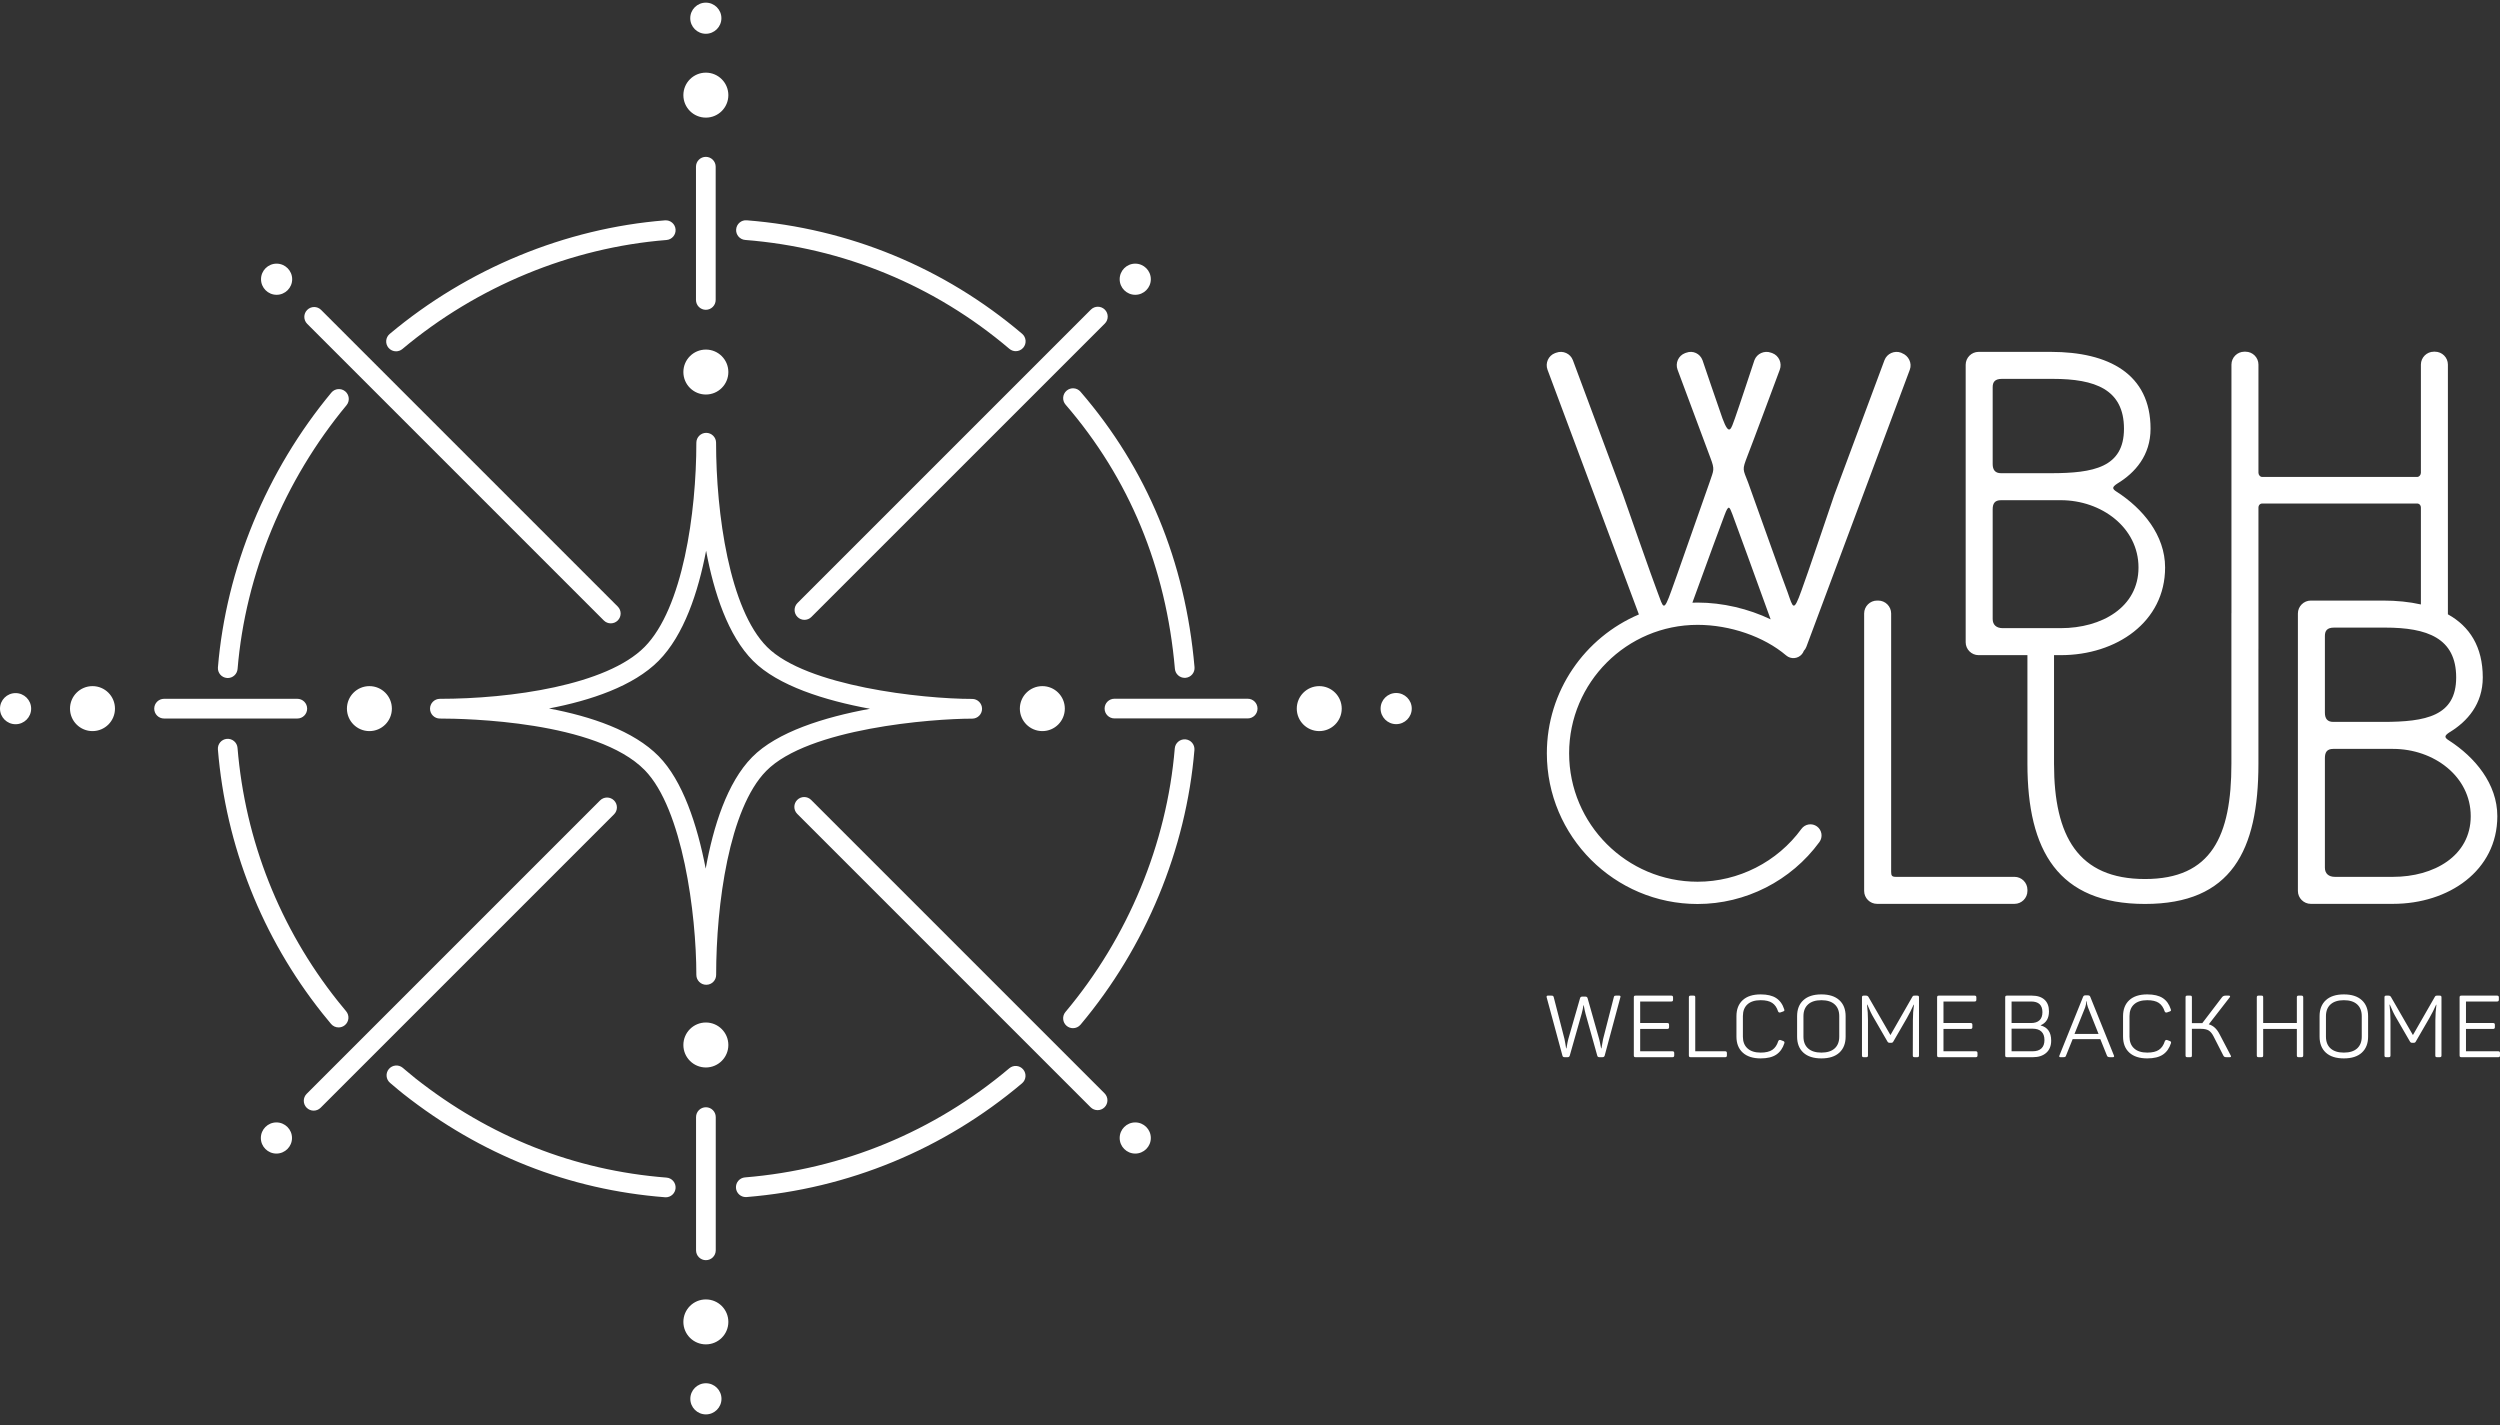
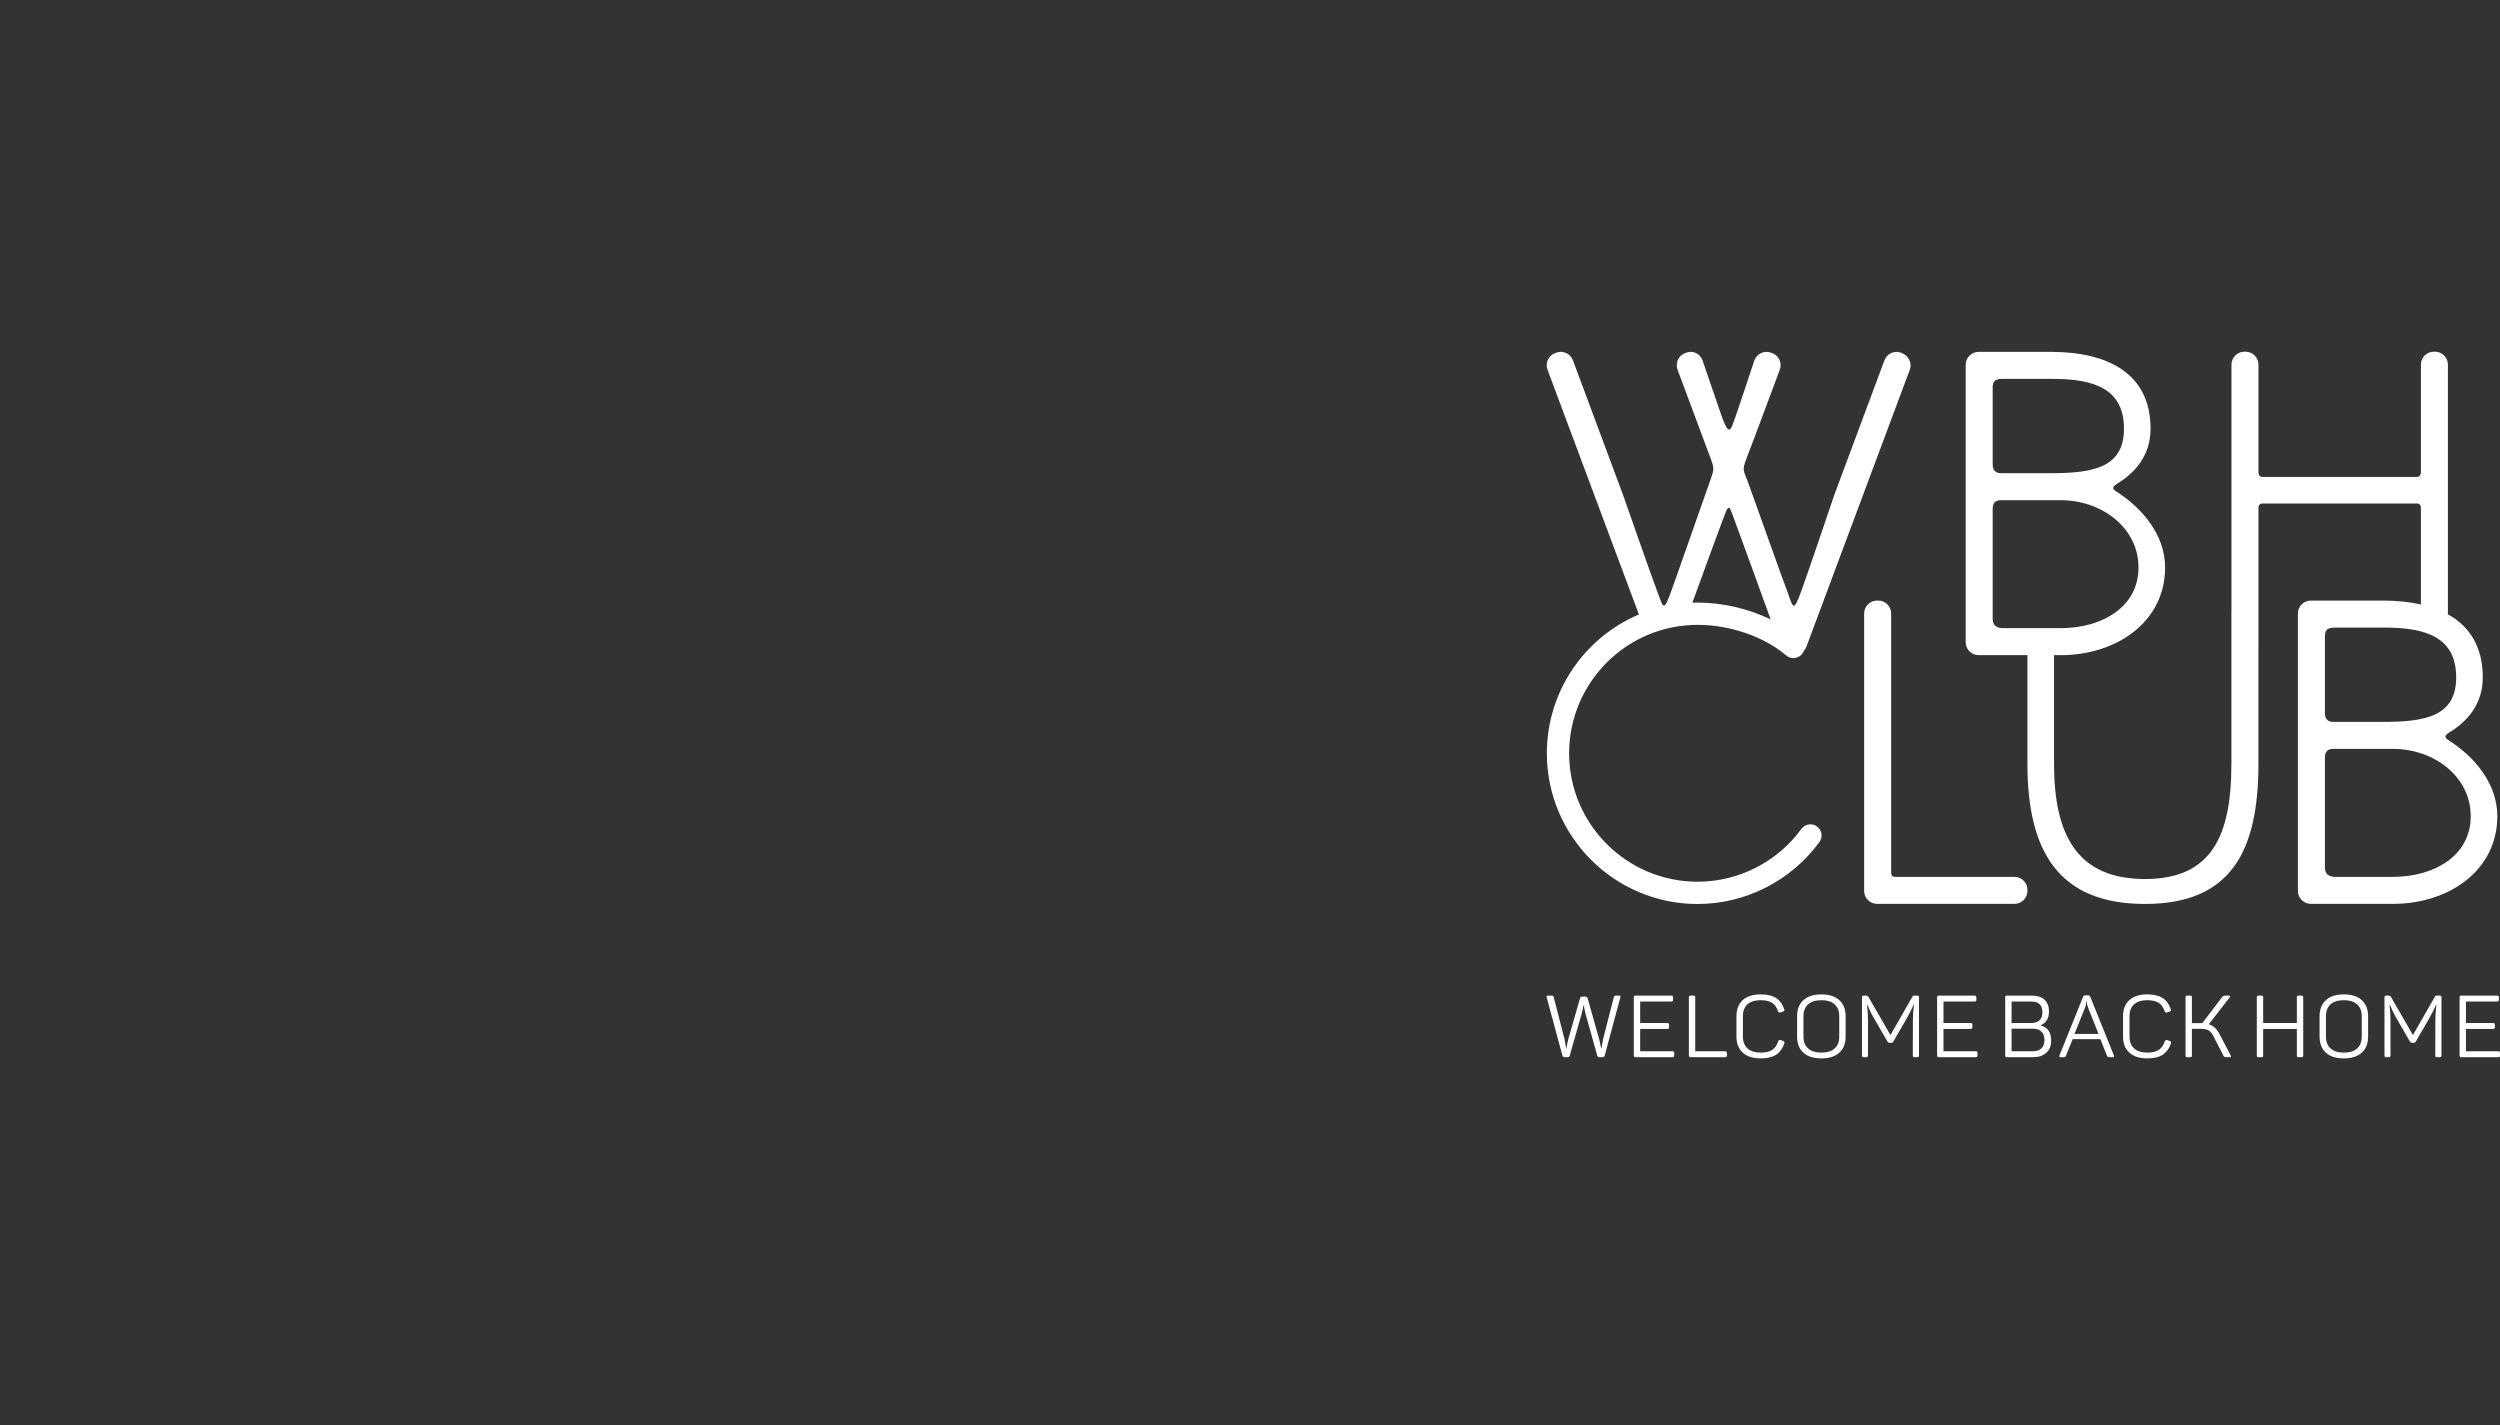
<svg xmlns="http://www.w3.org/2000/svg" width="100" height="57" viewBox="0 0 100 57" fill="none">
  <rect x="0" y="0" width="100" height="57" fill="#333333" stroke="none" />
-   <path d="M24.153 24.819C24.23 24.896 24.331 24.934 24.431 24.934C24.532 24.934 24.633 24.896 24.71 24.819C24.864 24.665 24.864 24.415 24.71 24.262L12.845 12.397C12.691 12.242 12.442 12.242 12.288 12.397C12.134 12.55 12.134 12.8 12.288 12.954L24.153 24.819ZM11.064 11.792C11.408 11.792 11.687 11.513 11.687 11.169C11.687 10.825 11.408 10.546 11.064 10.546C10.72 10.546 10.441 10.825 10.441 11.169C10.441 11.513 10.72 11.792 11.064 11.792ZM29.808 9.598C33.729 9.907 37.383 11.412 40.375 13.953C40.45 14.016 40.54 14.047 40.63 14.047C40.742 14.047 40.853 14 40.931 13.908C41.072 13.742 41.051 13.493 40.886 13.352C37.766 10.704 33.957 9.134 29.87 8.812C29.652 8.793 29.463 8.957 29.446 9.174C29.429 9.391 29.591 9.581 29.808 9.598ZM15.842 14.053C15.931 14.053 16.021 14.023 16.095 13.961C19.085 11.453 22.838 9.904 26.661 9.6C26.878 9.582 27.04 9.392 27.023 9.175C27.006 8.958 26.816 8.797 26.599 8.814C22.613 9.131 18.703 10.745 15.588 13.357C15.421 13.497 15.4 13.746 15.54 13.912C15.618 14.005 15.729 14.053 15.842 14.053ZM28.235 15.781C28.731 15.781 29.134 15.379 29.134 14.882C29.134 14.385 28.731 13.983 28.235 13.983C27.738 13.983 27.335 14.385 27.335 14.882C27.335 15.379 27.738 15.781 28.235 15.781ZM28.233 1.351C28.577 1.351 28.856 1.073 28.856 0.728C28.856 0.384 28.577 0.106 28.233 0.106C27.889 0.106 27.61 0.384 27.61 0.728C27.61 1.073 27.889 1.351 28.233 1.351ZM28.235 4.705C28.731 4.705 29.134 4.303 29.134 3.806C29.134 3.309 28.731 2.906 28.235 2.906C27.738 2.906 27.335 3.309 27.335 3.806C27.335 4.303 27.738 4.705 28.235 4.705ZM27.839 6.668V11.997C27.839 12.215 28.015 12.392 28.233 12.392C28.451 12.392 28.627 12.215 28.627 11.997V6.668C28.627 6.451 28.451 6.274 28.233 6.274C28.015 6.274 27.839 6.451 27.839 6.668ZM9.077 27.119C9.088 27.121 9.099 27.121 9.11 27.121C9.313 27.121 9.485 26.965 9.503 26.759C9.818 22.964 11.366 19.217 13.861 16.209C14 16.041 13.976 15.793 13.809 15.654C13.641 15.515 13.393 15.538 13.254 15.705C10.656 18.837 9.046 22.739 8.717 26.694C8.699 26.911 8.86 27.102 9.077 27.119ZM49.907 27.949H44.578C44.361 27.949 44.184 28.125 44.184 28.343C44.184 28.561 44.361 28.737 44.578 28.737H49.907C50.125 28.737 50.301 28.561 50.301 28.343C50.301 28.125 50.125 27.949 49.907 27.949ZM52.77 27.445C52.273 27.445 51.871 27.848 51.871 28.345C51.871 28.841 52.273 29.244 52.77 29.244C53.267 29.244 53.669 28.841 53.669 28.345C53.669 27.848 53.267 27.445 52.77 27.445ZM55.847 27.72C55.503 27.72 55.224 27.999 55.224 28.343C55.224 28.687 55.503 28.966 55.847 28.966C56.191 28.966 56.47 28.687 56.47 28.343C56.47 27.999 56.191 27.72 55.847 27.72ZM47.417 29.574C47.202 29.557 47.01 29.717 46.991 29.934C46.673 33.756 45.12 37.501 42.618 40.479C42.478 40.646 42.5 40.895 42.666 41.035C42.74 41.097 42.83 41.127 42.92 41.127C43.032 41.127 43.144 41.079 43.222 40.986C45.827 37.884 47.445 33.982 47.777 30C47.795 29.782 47.634 29.592 47.417 29.574ZM46.033 45.52C46.033 45.176 45.754 44.897 45.41 44.897C45.066 44.897 44.787 45.176 44.787 45.52C44.787 45.864 45.066 46.143 45.41 46.143C45.754 46.143 46.033 45.864 46.033 45.52ZM0.623 27.724C0.279 27.724 0 28.002 0 28.346C0 28.69 0.279 28.969 0.623 28.969C0.967 28.969 1.246 28.69 1.246 28.346C1.246 28.002 0.967 27.724 0.623 27.724ZM3.7 27.445C3.203 27.445 2.8 27.848 2.8 28.345C2.8 28.841 3.203 29.244 3.7 29.244C4.197 29.244 4.599 28.841 4.599 28.345C4.599 27.848 4.197 27.445 3.7 27.445ZM12.286 28.346C12.286 28.129 12.11 27.952 11.892 27.952H6.563C6.345 27.952 6.169 28.129 6.169 28.346C6.169 28.564 6.345 28.741 6.563 28.741H11.892C12.11 28.741 12.286 28.564 12.286 28.346ZM13.242 40.957C13.32 41.05 13.431 41.097 13.544 41.097C13.633 41.097 13.723 41.067 13.797 41.005C13.964 40.865 13.985 40.616 13.845 40.45C13.731 40.314 13.619 40.177 13.509 40.039C11.192 37.122 9.806 33.621 9.501 29.915C9.484 29.698 9.292 29.536 9.076 29.554C8.859 29.572 8.698 29.762 8.716 29.979C9.034 33.841 10.478 37.489 12.892 40.529C13.007 40.673 13.123 40.816 13.242 40.957ZM26.63 47.892C26.834 47.892 27.007 47.735 27.023 47.528C27.04 47.311 26.878 47.121 26.66 47.104C22.974 46.816 19.595 45.48 16.616 43.133C16.504 43.045 16.364 42.926 16.239 42.821L16.11 42.712C15.944 42.572 15.695 42.594 15.555 42.76C15.415 42.927 15.437 43.176 15.604 43.316L15.73 43.422C15.862 43.534 16.01 43.66 16.128 43.752C19.232 46.198 22.755 47.59 26.599 47.89C26.61 47.891 26.62 47.892 26.63 47.892ZM27.613 55.953C27.613 56.297 27.892 56.576 28.236 56.576C28.58 56.576 28.859 56.297 28.859 55.953C28.859 55.609 28.58 55.33 28.236 55.33C27.892 55.33 27.613 55.609 27.613 55.953ZM28.228 34.745C27.888 32.98 27.305 31.227 26.353 30.255C25.348 29.227 23.635 28.655 21.959 28.339C23.621 28.02 25.338 27.449 26.345 26.432C27.359 25.407 27.927 23.686 28.244 22.03C28.556 23.7 29.119 25.43 30.126 26.437C31.12 27.431 32.989 28.018 34.8 28.351C32.969 28.686 31.077 29.278 30.085 30.286C29.084 31.302 28.532 33.059 28.228 34.745ZM38.888 28.746C39.105 28.746 39.282 28.57 39.282 28.352C39.282 28.134 39.105 27.957 38.888 27.957C36.889 27.957 32.253 27.45 30.684 25.88C29.177 24.373 28.643 20.537 28.643 17.709C28.643 17.491 28.466 17.314 28.248 17.314C28.031 17.314 27.854 17.491 27.854 17.709C27.854 20.511 27.312 24.332 25.784 25.877C24.269 27.41 20.426 27.953 17.595 27.953C17.378 27.953 17.201 28.13 17.201 28.348C17.201 28.566 17.378 28.742 17.595 28.742C18.627 28.742 23.868 28.841 25.79 30.806C27.304 32.355 27.854 36.553 27.854 38.996C27.854 39.214 28.031 39.391 28.248 39.391H28.252C28.47 39.391 28.646 39.214 28.646 38.996C28.646 36.17 29.17 32.339 30.647 30.839C32.328 29.13 37.284 28.746 38.888 28.746ZM29.134 52.876C29.134 52.379 28.731 51.977 28.235 51.977C27.738 51.977 27.335 52.379 27.335 52.876C27.335 53.373 27.738 53.775 28.235 53.775C28.731 53.775 29.134 53.373 29.134 52.876ZM28.63 50.013V44.684C28.63 44.466 28.454 44.29 28.236 44.29C28.018 44.29 27.842 44.466 27.842 44.684V50.013C27.842 50.231 28.018 50.407 28.236 50.407C28.454 50.407 28.63 50.231 28.63 50.013ZM11.68 45.52C11.68 45.176 11.401 44.897 11.057 44.897C10.713 44.897 10.434 45.176 10.434 45.52C10.434 45.864 10.713 46.143 11.057 46.143C11.401 46.143 11.68 45.864 11.68 45.52ZM31.899 24.678C31.976 24.756 32.077 24.794 32.178 24.794C32.279 24.794 32.38 24.756 32.456 24.678L44.193 12.943C44.347 12.789 44.347 12.539 44.193 12.385C44.039 12.231 43.789 12.231 43.635 12.385L31.899 24.121C31.745 24.275 31.745 24.525 31.899 24.678ZM28.235 40.9C27.738 40.9 27.335 41.303 27.335 41.8C27.335 42.296 27.738 42.699 28.235 42.699C28.731 42.699 29.134 42.296 29.134 41.8C29.134 41.303 28.731 40.9 28.235 40.9ZM15.675 28.345C15.675 27.848 15.273 27.445 14.776 27.445C14.28 27.445 13.877 27.848 13.877 28.345C13.877 28.841 14.28 29.244 14.776 29.244C15.273 29.244 15.675 28.841 15.675 28.345ZM43.904 44.406C44.004 44.406 44.105 44.368 44.182 44.291C44.336 44.137 44.336 43.887 44.182 43.733L32.446 31.997C32.292 31.843 32.043 31.843 31.889 31.997C31.735 32.151 31.735 32.401 31.889 32.555L43.625 44.291C43.702 44.368 43.803 44.406 43.904 44.406ZM41.694 27.445C41.197 27.445 40.794 27.848 40.794 28.345C40.794 28.841 41.197 29.244 41.694 29.244C42.191 29.244 42.593 28.841 42.593 28.345C42.593 27.848 42.191 27.445 41.694 27.445ZM45.41 11.792C45.754 11.792 46.033 11.513 46.033 11.169C46.033 10.825 45.754 10.546 45.41 10.546C45.066 10.546 44.787 10.825 44.787 11.169C44.787 11.513 45.066 11.792 45.41 11.792ZM46.996 26.754C47.014 26.959 47.186 27.114 47.388 27.114C47.4 27.114 47.411 27.113 47.423 27.113C47.64 27.094 47.8 26.903 47.781 26.686C47.413 22.457 45.879 18.751 43.219 15.668C43.077 15.504 42.828 15.485 42.663 15.628C42.498 15.77 42.48 16.019 42.622 16.184C45.171 19.138 46.643 22.694 46.996 26.754ZM29.831 47.883C29.842 47.883 29.853 47.883 29.864 47.882C33.94 47.549 37.749 45.976 40.881 43.333C41.047 43.193 41.068 42.944 40.928 42.778C40.787 42.611 40.539 42.59 40.372 42.731C37.367 45.267 33.711 46.777 29.799 47.096C29.582 47.114 29.421 47.304 29.439 47.522C29.456 47.727 29.628 47.883 29.831 47.883ZM12.267 44.31C12.344 44.387 12.445 44.426 12.546 44.426C12.647 44.426 12.748 44.387 12.825 44.31L24.561 32.574C24.715 32.421 24.715 32.171 24.561 32.017C24.407 31.863 24.157 31.863 24.003 32.017L12.267 43.753C12.113 43.907 12.113 44.157 12.267 44.31Z" fill="white" />
  <path d="M67.903 24.103C67.834 24.103 67.764 24.106 67.695 24.108C68.233 22.632 68.921 20.746 68.981 20.606C69.147 20.158 69.18 20.274 69.296 20.573C69.366 20.747 70.282 23.273 70.826 24.774C69.939 24.349 68.904 24.103 67.903 24.103ZM76.077 14.125L76.044 14.108C75.778 14.009 75.479 14.142 75.379 14.407L73.368 19.808C73.368 19.808 72.205 23.248 72.055 23.631C71.74 24.512 71.723 24.312 71.507 23.697C71.374 23.365 70.376 20.556 69.928 19.31C69.712 18.745 69.679 18.811 69.895 18.246C70.011 17.964 71.191 14.79 71.191 14.79C71.291 14.524 71.158 14.225 70.892 14.125L70.842 14.108C70.576 14.009 70.277 14.142 70.177 14.407C70.177 14.407 69.529 16.369 69.397 16.734C69.247 17.133 69.18 17.499 68.898 16.734C68.748 16.319 68.1 14.407 68.1 14.407C68 14.142 67.718 14.009 67.452 14.108L67.402 14.125C67.136 14.225 67.003 14.524 67.103 14.79C67.103 14.79 68.299 17.997 68.416 18.313C68.599 18.795 68.549 18.795 68.383 19.293C67.951 20.506 66.97 23.331 66.854 23.631C66.538 24.512 66.538 24.312 66.305 23.697C66.139 23.282 64.926 19.808 64.926 19.808L62.915 14.407C62.816 14.142 62.517 14.009 62.251 14.108L62.201 14.125C61.935 14.225 61.802 14.524 61.901 14.79L65.556 24.578C63.394 25.496 61.874 27.639 61.874 30.131C61.874 33.456 64.579 36.16 67.903 36.16C69.823 36.16 71.644 35.233 72.777 33.681C72.922 33.482 72.878 33.203 72.68 33.058C72.481 32.913 72.202 32.957 72.057 33.156C71.092 34.479 69.539 35.269 67.903 35.269C65.07 35.269 62.765 32.965 62.765 30.131C62.765 27.299 65.07 24.994 67.903 24.994C69.202 24.994 70.56 25.463 71.447 26.218C71.634 26.378 71.915 26.356 72.075 26.168C72.11 26.128 72.134 26.082 72.152 26.035C72.195 25.989 72.231 25.936 72.254 25.874L76.392 14.79C76.492 14.524 76.343 14.225 76.077 14.125ZM92.996 34.709V30.322C92.996 30.089 93.079 29.956 93.329 29.956H95.722C97.35 29.956 98.829 31.053 98.829 32.648C98.829 34.243 97.35 35.074 95.722 35.074H93.395C93.146 35.074 92.996 34.941 92.996 34.709ZM92.996 25.436C92.996 25.236 93.079 25.104 93.362 25.104H95.406C97.084 25.104 98.247 25.519 98.247 27.098C98.247 28.643 97.034 28.876 95.323 28.876H93.329C93.096 28.876 92.996 28.743 92.996 28.51V25.436ZM80.106 25.126C79.857 25.126 79.707 24.993 79.707 24.761V20.373C79.707 20.141 79.79 20.008 80.04 20.008H82.433C84.061 20.008 85.54 21.105 85.54 22.7C85.54 24.295 84.061 25.126 82.433 25.126H80.106ZM79.707 15.488C79.707 15.288 79.79 15.155 80.073 15.155H82.117C83.795 15.155 84.959 15.571 84.959 17.149C84.959 18.695 83.745 18.928 82.034 18.928H80.04C79.807 18.928 79.707 18.795 79.707 18.562V15.488ZM99.893 32.648C99.893 31.352 98.996 30.288 97.965 29.623C97.782 29.507 97.749 29.441 97.982 29.291C98.696 28.859 99.311 28.161 99.311 27.098C99.311 25.87 98.784 25.053 97.916 24.573V14.583C97.916 14.301 97.683 14.068 97.401 14.068H97.351C97.069 14.068 96.836 14.301 96.836 14.583V18.911C96.836 18.994 96.769 19.078 96.686 19.078H90.488C90.404 19.078 90.338 18.994 90.338 18.911V14.583C90.338 14.301 90.106 14.068 89.823 14.068H89.773C89.491 14.068 89.258 14.301 89.258 14.583V24.523C89.258 24.528 89.256 24.533 89.256 24.538V30.554C89.256 33.446 88.459 35.161 85.8 35.161C83.124 35.161 82.161 33.446 82.161 30.554V26.206H82.433C84.659 26.206 86.604 24.877 86.604 22.7C86.604 21.404 85.706 20.34 84.676 19.676C84.493 19.559 84.46 19.493 84.693 19.343C85.407 18.911 86.022 18.213 86.022 17.149C86.022 14.956 84.344 14.075 82.034 14.075H79.142C78.86 14.075 78.627 14.308 78.627 14.591V25.691C78.627 25.974 78.86 26.206 79.142 26.206H81.097V30.554C81.097 34.027 82.327 36.158 85.8 36.158C89.256 36.158 90.337 34.027 90.337 30.554V25.964C90.337 25.959 90.338 25.954 90.338 25.949V20.307C90.338 20.207 90.404 20.141 90.488 20.141H96.686C96.769 20.141 96.836 20.207 96.836 20.307V24.178C96.375 24.074 95.867 24.023 95.323 24.023H92.431C92.149 24.023 91.916 24.256 91.916 24.538V35.639C91.916 35.922 92.149 36.154 92.431 36.154H95.722C97.948 36.154 99.893 34.825 99.893 32.648ZM75.131 24.023H75.081C74.799 24.023 74.566 24.256 74.566 24.538V35.639C74.566 35.922 74.799 36.154 75.081 36.154H80.582C80.864 36.154 81.097 35.922 81.097 35.639V35.59C81.097 35.307 80.864 35.074 80.582 35.074H75.829C75.679 35.074 75.646 35.025 75.646 34.875V24.538C75.646 24.256 75.413 24.023 75.131 24.023ZM99.933 42.051H98.639V41.157H99.728C99.772 41.157 99.795 41.134 99.795 41.087V40.99C99.795 40.944 99.772 40.921 99.728 40.921H98.639V40.06H99.887C99.931 40.06 99.954 40.038 99.954 39.991V39.894C99.954 39.848 99.931 39.825 99.887 39.825H98.455C98.429 39.825 98.411 39.83 98.4 39.84C98.389 39.85 98.384 39.868 98.384 39.894V42.218C98.384 42.244 98.389 42.261 98.4 42.272C98.411 42.282 98.429 42.288 98.455 42.288H99.933C99.978 42.288 100 42.265 100 42.218V42.121C100 42.075 99.978 42.051 99.933 42.051ZM97.588 39.825H97.486C97.457 39.825 97.438 39.828 97.426 39.835C97.414 39.842 97.401 39.858 97.387 39.884L96.517 41.403L95.64 39.88C95.619 39.843 95.586 39.825 95.541 39.825H95.449C95.423 39.825 95.405 39.83 95.394 39.84C95.384 39.85 95.379 39.868 95.379 39.894V42.218C95.379 42.244 95.384 42.261 95.394 42.272C95.405 42.282 95.423 42.288 95.449 42.288H95.548C95.574 42.288 95.593 42.282 95.603 42.272C95.614 42.261 95.619 42.244 95.619 42.218V40.806C95.619 40.603 95.606 40.396 95.58 40.186H95.594C95.679 40.396 95.765 40.574 95.852 40.719L96.397 41.66C96.416 41.694 96.444 41.712 96.481 41.712H96.552C96.59 41.712 96.617 41.694 96.633 41.66L97.171 40.73C97.277 40.545 97.368 40.365 97.444 40.189H97.457C97.43 40.386 97.415 40.59 97.415 40.803L97.412 42.218C97.412 42.244 97.417 42.261 97.427 42.272C97.438 42.282 97.456 42.288 97.482 42.288H97.588C97.614 42.288 97.632 42.282 97.643 42.272C97.654 42.261 97.659 42.244 97.659 42.218V39.894C97.659 39.868 97.654 39.85 97.643 39.84C97.632 39.83 97.614 39.825 97.588 39.825ZM94.47 41.465C94.47 41.669 94.408 41.826 94.286 41.937C94.163 42.048 93.987 42.104 93.755 42.104C93.524 42.104 93.347 42.048 93.223 41.937C93.1 41.826 93.038 41.669 93.038 41.465V40.647C93.038 40.443 93.1 40.286 93.223 40.175C93.347 40.064 93.524 40.008 93.755 40.008C93.987 40.008 94.163 40.064 94.286 40.175C94.408 40.286 94.47 40.443 94.47 40.647V41.465ZM93.755 39.776C93.442 39.776 93.202 39.853 93.034 40.007C92.867 40.16 92.783 40.374 92.783 40.647V41.465C92.783 41.738 92.867 41.952 93.034 42.106C93.202 42.259 93.442 42.336 93.755 42.336C94.067 42.336 94.306 42.259 94.473 42.106C94.641 41.952 94.724 41.738 94.724 41.465V40.647C94.724 40.374 94.641 40.16 94.473 40.007C94.306 39.853 94.067 39.776 93.755 39.776ZM92.062 39.825H91.945C91.919 39.825 91.901 39.83 91.89 39.84C91.879 39.85 91.874 39.868 91.874 39.894V40.921H90.527V39.894C90.527 39.868 90.522 39.85 90.513 39.84C90.504 39.83 90.486 39.825 90.46 39.825H90.343C90.317 39.825 90.299 39.83 90.288 39.84C90.278 39.85 90.272 39.868 90.272 39.894V42.218C90.272 42.244 90.278 42.261 90.288 42.272C90.299 42.282 90.317 42.288 90.343 42.288H90.46C90.486 42.288 90.504 42.282 90.513 42.272C90.522 42.261 90.527 42.244 90.527 42.218V41.157H91.874V42.218C91.874 42.244 91.879 42.261 91.89 42.272C91.901 42.282 91.919 42.288 91.945 42.288H92.062C92.106 42.288 92.129 42.265 92.129 42.218V39.894C92.129 39.848 92.106 39.825 92.062 39.825ZM88.779 41.361C88.671 41.151 88.528 41.021 88.351 40.973L89.19 39.891C89.204 39.874 89.208 39.859 89.202 39.845C89.196 39.832 89.18 39.825 89.154 39.825H89.027C88.963 39.825 88.916 39.844 88.885 39.884L88.093 40.924H88.016H87.676V39.894C87.676 39.868 87.671 39.85 87.662 39.84C87.653 39.83 87.635 39.825 87.609 39.825H87.492C87.466 39.825 87.448 39.83 87.437 39.84C87.427 39.85 87.422 39.868 87.422 39.894V42.218C87.422 42.244 87.427 42.261 87.437 42.272C87.448 42.282 87.466 42.288 87.492 42.288H87.609C87.635 42.288 87.653 42.282 87.662 42.272C87.671 42.261 87.676 42.244 87.676 42.218V41.153H88.037C88.173 41.153 88.278 41.176 88.35 41.221C88.421 41.266 88.486 41.344 88.542 41.455L88.935 42.225C88.949 42.251 88.965 42.267 88.983 42.276C89 42.284 89.031 42.288 89.076 42.288H89.19C89.241 42.288 89.254 42.265 89.228 42.218L88.779 41.361ZM86.796 41.642L86.686 41.601C86.644 41.589 86.613 41.604 86.594 41.646C86.545 41.803 86.466 41.919 86.357 41.993C86.249 42.067 86.093 42.104 85.89 42.104C85.662 42.104 85.486 42.048 85.364 41.935C85.241 41.824 85.18 41.668 85.18 41.469V40.643C85.18 40.442 85.24 40.286 85.362 40.175C85.483 40.064 85.659 40.008 85.89 40.008C86.091 40.008 86.245 40.044 86.352 40.116C86.459 40.188 86.537 40.301 86.587 40.456C86.603 40.495 86.634 40.509 86.679 40.498L86.789 40.459C86.814 40.45 86.831 40.439 86.837 40.426C86.842 40.414 86.84 40.395 86.831 40.369C86.767 40.17 86.661 40.022 86.511 39.923C86.361 39.825 86.154 39.776 85.89 39.776C85.577 39.776 85.337 39.853 85.171 40.007C85.005 40.16 84.922 40.374 84.922 40.647V41.465C84.922 41.738 85.006 41.952 85.174 42.106C85.343 42.259 85.582 42.336 85.89 42.336C86.157 42.336 86.365 42.285 86.516 42.184C86.667 42.082 86.774 41.93 86.838 41.729C86.852 41.688 86.838 41.658 86.796 41.642ZM82.98 41.358L83.408 40.293C83.436 40.207 83.451 40.128 83.451 40.053H83.468C83.468 40.121 83.485 40.2 83.518 40.293L83.942 41.358H82.98ZM83.61 39.87C83.596 39.833 83.565 39.814 83.518 39.814H83.412C83.367 39.814 83.338 39.834 83.323 39.873L82.376 42.222C82.357 42.266 82.372 42.288 82.422 42.288H82.517C82.56 42.288 82.589 42.284 82.605 42.276C82.622 42.267 82.634 42.251 82.641 42.225L82.906 41.566H84.013L84.278 42.225C84.29 42.267 84.332 42.288 84.406 42.288H84.508C84.56 42.288 84.576 42.266 84.558 42.222L83.61 39.87ZM81.656 41.937C81.575 42.014 81.457 42.051 81.304 42.051H80.463V41.147H81.304C81.457 41.147 81.575 41.185 81.656 41.263C81.738 41.34 81.778 41.453 81.778 41.601C81.778 41.749 81.738 41.861 81.656 41.937ZM80.463 40.06H81.244C81.546 40.06 81.697 40.203 81.697 40.487C81.697 40.631 81.658 40.739 81.58 40.811C81.502 40.884 81.391 40.921 81.244 40.921H80.463V40.06ZM81.626 41.018V41.011C81.848 40.916 81.959 40.731 81.959 40.456C81.959 40.252 81.899 40.096 81.78 39.988C81.661 39.879 81.493 39.825 81.276 39.825H80.279C80.253 39.825 80.235 39.83 80.224 39.84C80.213 39.85 80.208 39.868 80.208 39.894V42.218C80.208 42.244 80.213 42.261 80.224 42.272C80.235 42.282 80.253 42.288 80.279 42.288H81.315C81.539 42.288 81.717 42.23 81.849 42.114C81.981 41.998 82.047 41.836 82.047 41.625C82.047 41.292 81.907 41.09 81.626 41.018ZM79.033 42.051H77.739V41.157H78.828C78.873 41.157 78.895 41.134 78.895 41.087V40.99C78.895 40.944 78.873 40.921 78.828 40.921H77.739V40.06H78.987C79.032 40.06 79.054 40.038 79.054 39.991V39.894C79.054 39.848 79.032 39.825 78.987 39.825H77.555C77.529 39.825 77.511 39.83 77.5 39.84C77.49 39.85 77.484 39.868 77.484 39.894V42.218C77.484 42.244 77.49 42.261 77.5 42.272C77.511 42.282 77.529 42.288 77.555 42.288H79.033C79.078 42.288 79.1 42.265 79.1 42.218V42.121C79.1 42.075 79.078 42.051 79.033 42.051ZM76.689 39.825H76.586C76.558 39.825 76.538 39.828 76.526 39.835C76.514 39.842 76.501 39.858 76.487 39.884L75.618 41.403L74.74 39.88C74.719 39.843 74.686 39.825 74.641 39.825H74.55C74.524 39.825 74.505 39.83 74.495 39.84C74.484 39.85 74.479 39.868 74.479 39.894V42.218C74.479 42.244 74.484 42.261 74.495 42.272C74.505 42.282 74.524 42.288 74.55 42.288H74.649C74.675 42.288 74.693 42.282 74.703 42.272C74.714 42.261 74.719 42.244 74.719 42.218V40.806C74.719 40.603 74.706 40.396 74.68 40.186H74.695C74.779 40.396 74.865 40.574 74.953 40.719L75.497 41.66C75.516 41.694 75.544 41.712 75.582 41.712H75.653C75.691 41.712 75.718 41.694 75.734 41.66L76.272 40.73C76.378 40.545 76.468 40.365 76.544 40.189H76.558C76.53 40.386 76.516 40.59 76.516 40.803L76.512 42.218C76.512 42.244 76.517 42.261 76.528 42.272C76.538 42.282 76.557 42.288 76.583 42.288H76.689C76.715 42.288 76.733 42.282 76.744 42.272C76.754 42.261 76.76 42.244 76.76 42.218V39.894C76.76 39.868 76.754 39.85 76.744 39.84C76.733 39.83 76.715 39.825 76.689 39.825ZM73.57 41.465C73.57 41.669 73.509 41.826 73.386 41.937C73.264 42.048 73.087 42.104 72.856 42.104C72.625 42.104 72.448 42.048 72.324 41.937C72.2 41.826 72.138 41.669 72.138 41.465V40.647C72.138 40.443 72.2 40.286 72.324 40.175C72.448 40.064 72.625 40.008 72.856 40.008C73.087 40.008 73.264 40.064 73.386 40.175C73.509 40.286 73.57 40.443 73.57 40.647V41.465ZM72.856 39.776C72.542 39.776 72.302 39.853 72.135 40.007C71.967 40.16 71.884 40.374 71.884 40.647V41.465C71.884 41.738 71.967 41.952 72.135 42.106C72.302 42.259 72.542 42.336 72.856 42.336C73.167 42.336 73.406 42.259 73.574 42.106C73.741 41.952 73.825 41.738 73.825 41.465V40.647C73.825 40.374 73.741 40.16 73.574 40.007C73.406 39.853 73.167 39.776 72.856 39.776ZM71.332 41.642L71.222 41.601C71.18 41.589 71.149 41.604 71.13 41.646C71.081 41.803 71.002 41.919 70.894 41.993C70.785 42.067 70.629 42.104 70.427 42.104C70.198 42.104 70.022 42.048 69.9 41.935C69.777 41.824 69.716 41.668 69.716 41.469V40.643C69.716 40.442 69.776 40.286 69.898 40.175C70.019 40.064 70.195 40.008 70.427 40.008C70.627 40.008 70.781 40.044 70.888 40.116C70.996 40.188 71.074 40.301 71.123 40.456C71.14 40.495 71.171 40.509 71.215 40.498L71.325 40.459C71.351 40.45 71.367 40.439 71.373 40.426C71.378 40.414 71.377 40.395 71.367 40.369C71.304 40.17 71.197 40.022 71.047 39.923C70.897 39.825 70.69 39.776 70.427 39.776C70.113 39.776 69.873 39.853 69.707 40.007C69.541 40.16 69.458 40.374 69.458 40.647V41.465C69.458 41.738 69.542 41.952 69.711 42.106C69.879 42.259 70.118 42.336 70.427 42.336C70.693 42.336 70.902 42.285 71.052 42.184C71.203 42.082 71.311 41.93 71.374 41.729C71.388 41.688 71.374 41.658 71.332 41.642ZM69.009 42.051H67.81V39.894C67.81 39.868 67.805 39.85 67.796 39.84C67.787 39.83 67.769 39.825 67.743 39.825H67.626C67.6 39.825 67.582 39.83 67.571 39.84C67.561 39.85 67.555 39.868 67.555 39.894V42.218C67.555 42.244 67.561 42.261 67.571 42.272C67.582 42.282 67.6 42.288 67.626 42.288H69.009C69.054 42.288 69.076 42.265 69.076 42.218V42.121C69.076 42.075 69.054 42.051 69.009 42.051ZM66.901 42.051H65.607V41.157H66.696C66.741 41.157 66.763 41.134 66.763 41.087V40.99C66.763 40.944 66.741 40.921 66.696 40.921H65.607V40.06H66.856C66.9 40.06 66.922 40.038 66.922 39.991V39.894C66.922 39.848 66.9 39.825 66.856 39.825H65.424C65.397 39.825 65.379 39.83 65.368 39.84C65.358 39.85 65.353 39.868 65.353 39.894V42.218C65.353 42.244 65.358 42.261 65.368 42.272C65.379 42.282 65.397 42.288 65.424 42.288H66.901C66.946 42.288 66.969 42.265 66.969 42.218V42.121C66.969 42.075 66.946 42.051 66.901 42.051ZM64.769 39.825H64.645C64.615 39.825 64.593 39.829 64.58 39.837C64.567 39.845 64.558 39.862 64.553 39.887L64.122 41.569C64.105 41.646 64.085 41.767 64.058 41.934H64.044C64.009 41.744 63.983 41.622 63.967 41.566L63.503 39.925C63.491 39.884 63.46 39.863 63.408 39.863H63.298C63.246 39.863 63.214 39.884 63.203 39.925L62.732 41.563C62.716 41.618 62.691 41.742 62.658 41.934H62.644C62.642 41.922 62.633 41.868 62.618 41.771C62.602 41.674 62.59 41.604 62.58 41.563L62.149 39.887C62.142 39.862 62.132 39.845 62.119 39.837C62.106 39.829 62.084 39.825 62.054 39.825H61.912C61.872 39.825 61.857 39.846 61.866 39.891L62.499 42.232C62.508 42.269 62.538 42.288 62.587 42.288H62.701C62.748 42.288 62.777 42.268 62.789 42.229L63.266 40.55C63.302 40.42 63.325 40.308 63.337 40.213H63.351C63.373 40.343 63.396 40.456 63.422 40.553L63.892 42.232C63.901 42.269 63.932 42.288 63.984 42.288H64.094C64.143 42.288 64.174 42.268 64.186 42.229L64.815 39.891C64.829 39.846 64.814 39.825 64.769 39.825Z" fill="white" />
</svg>